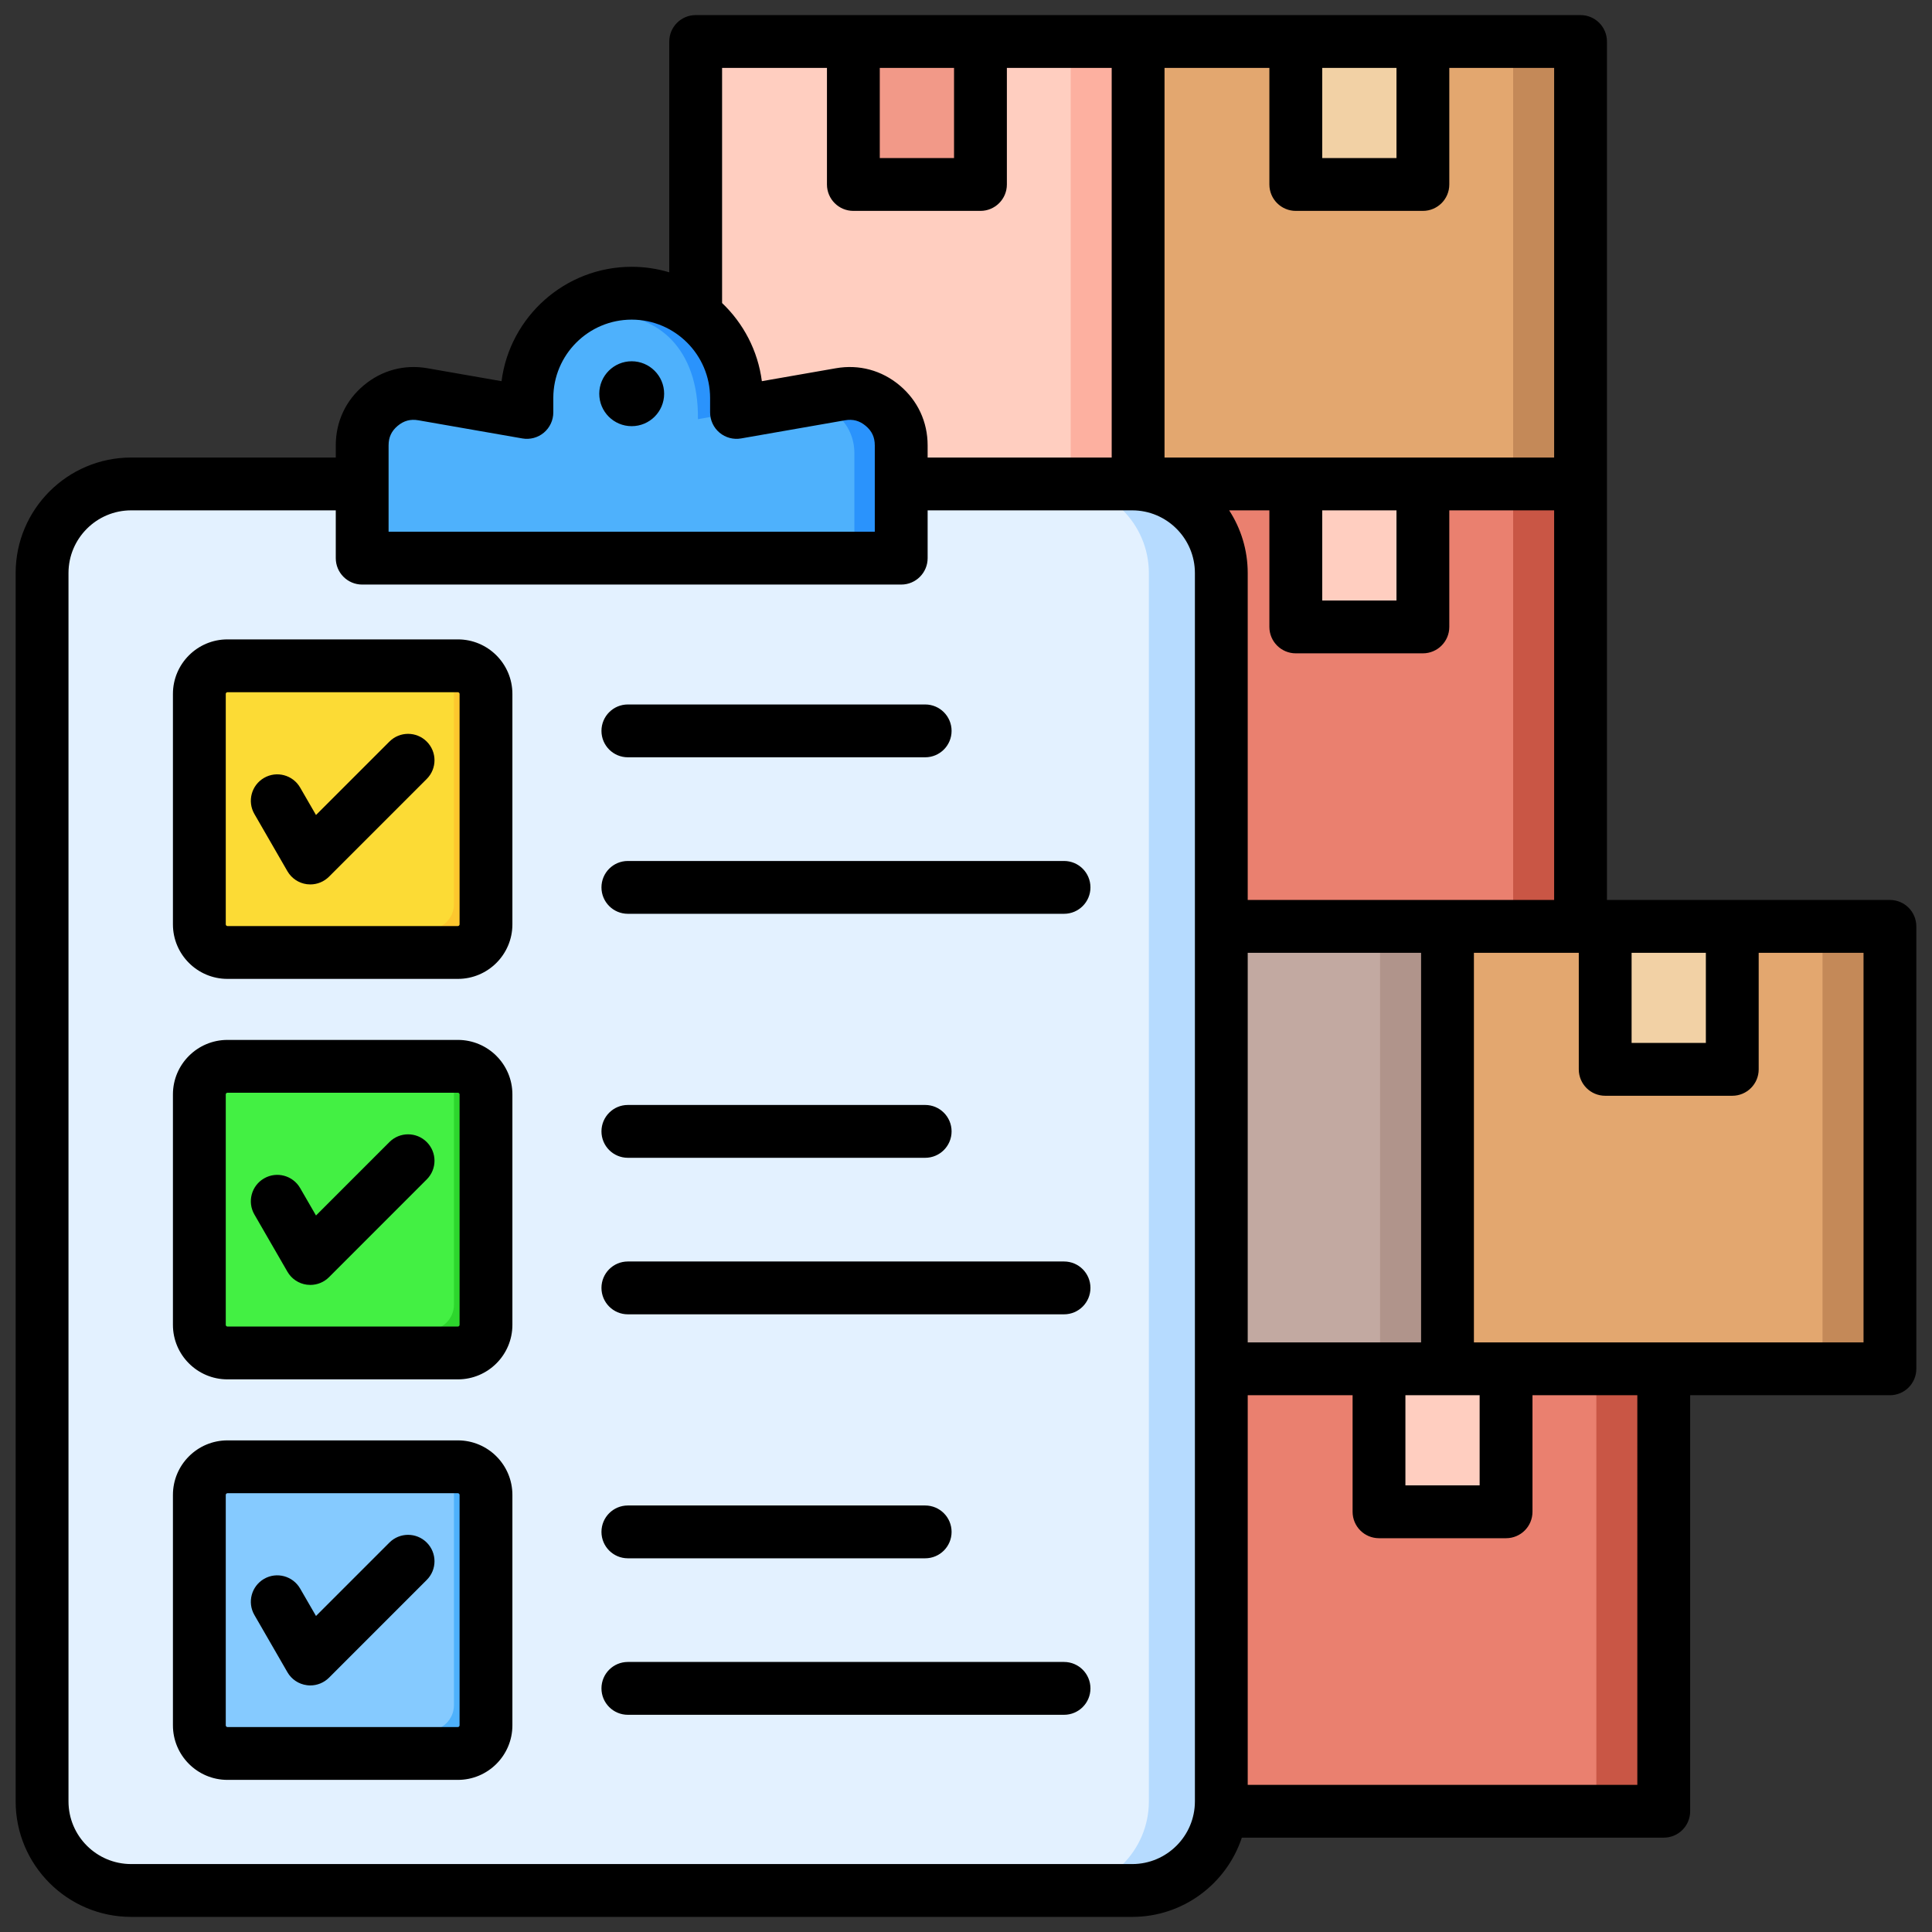
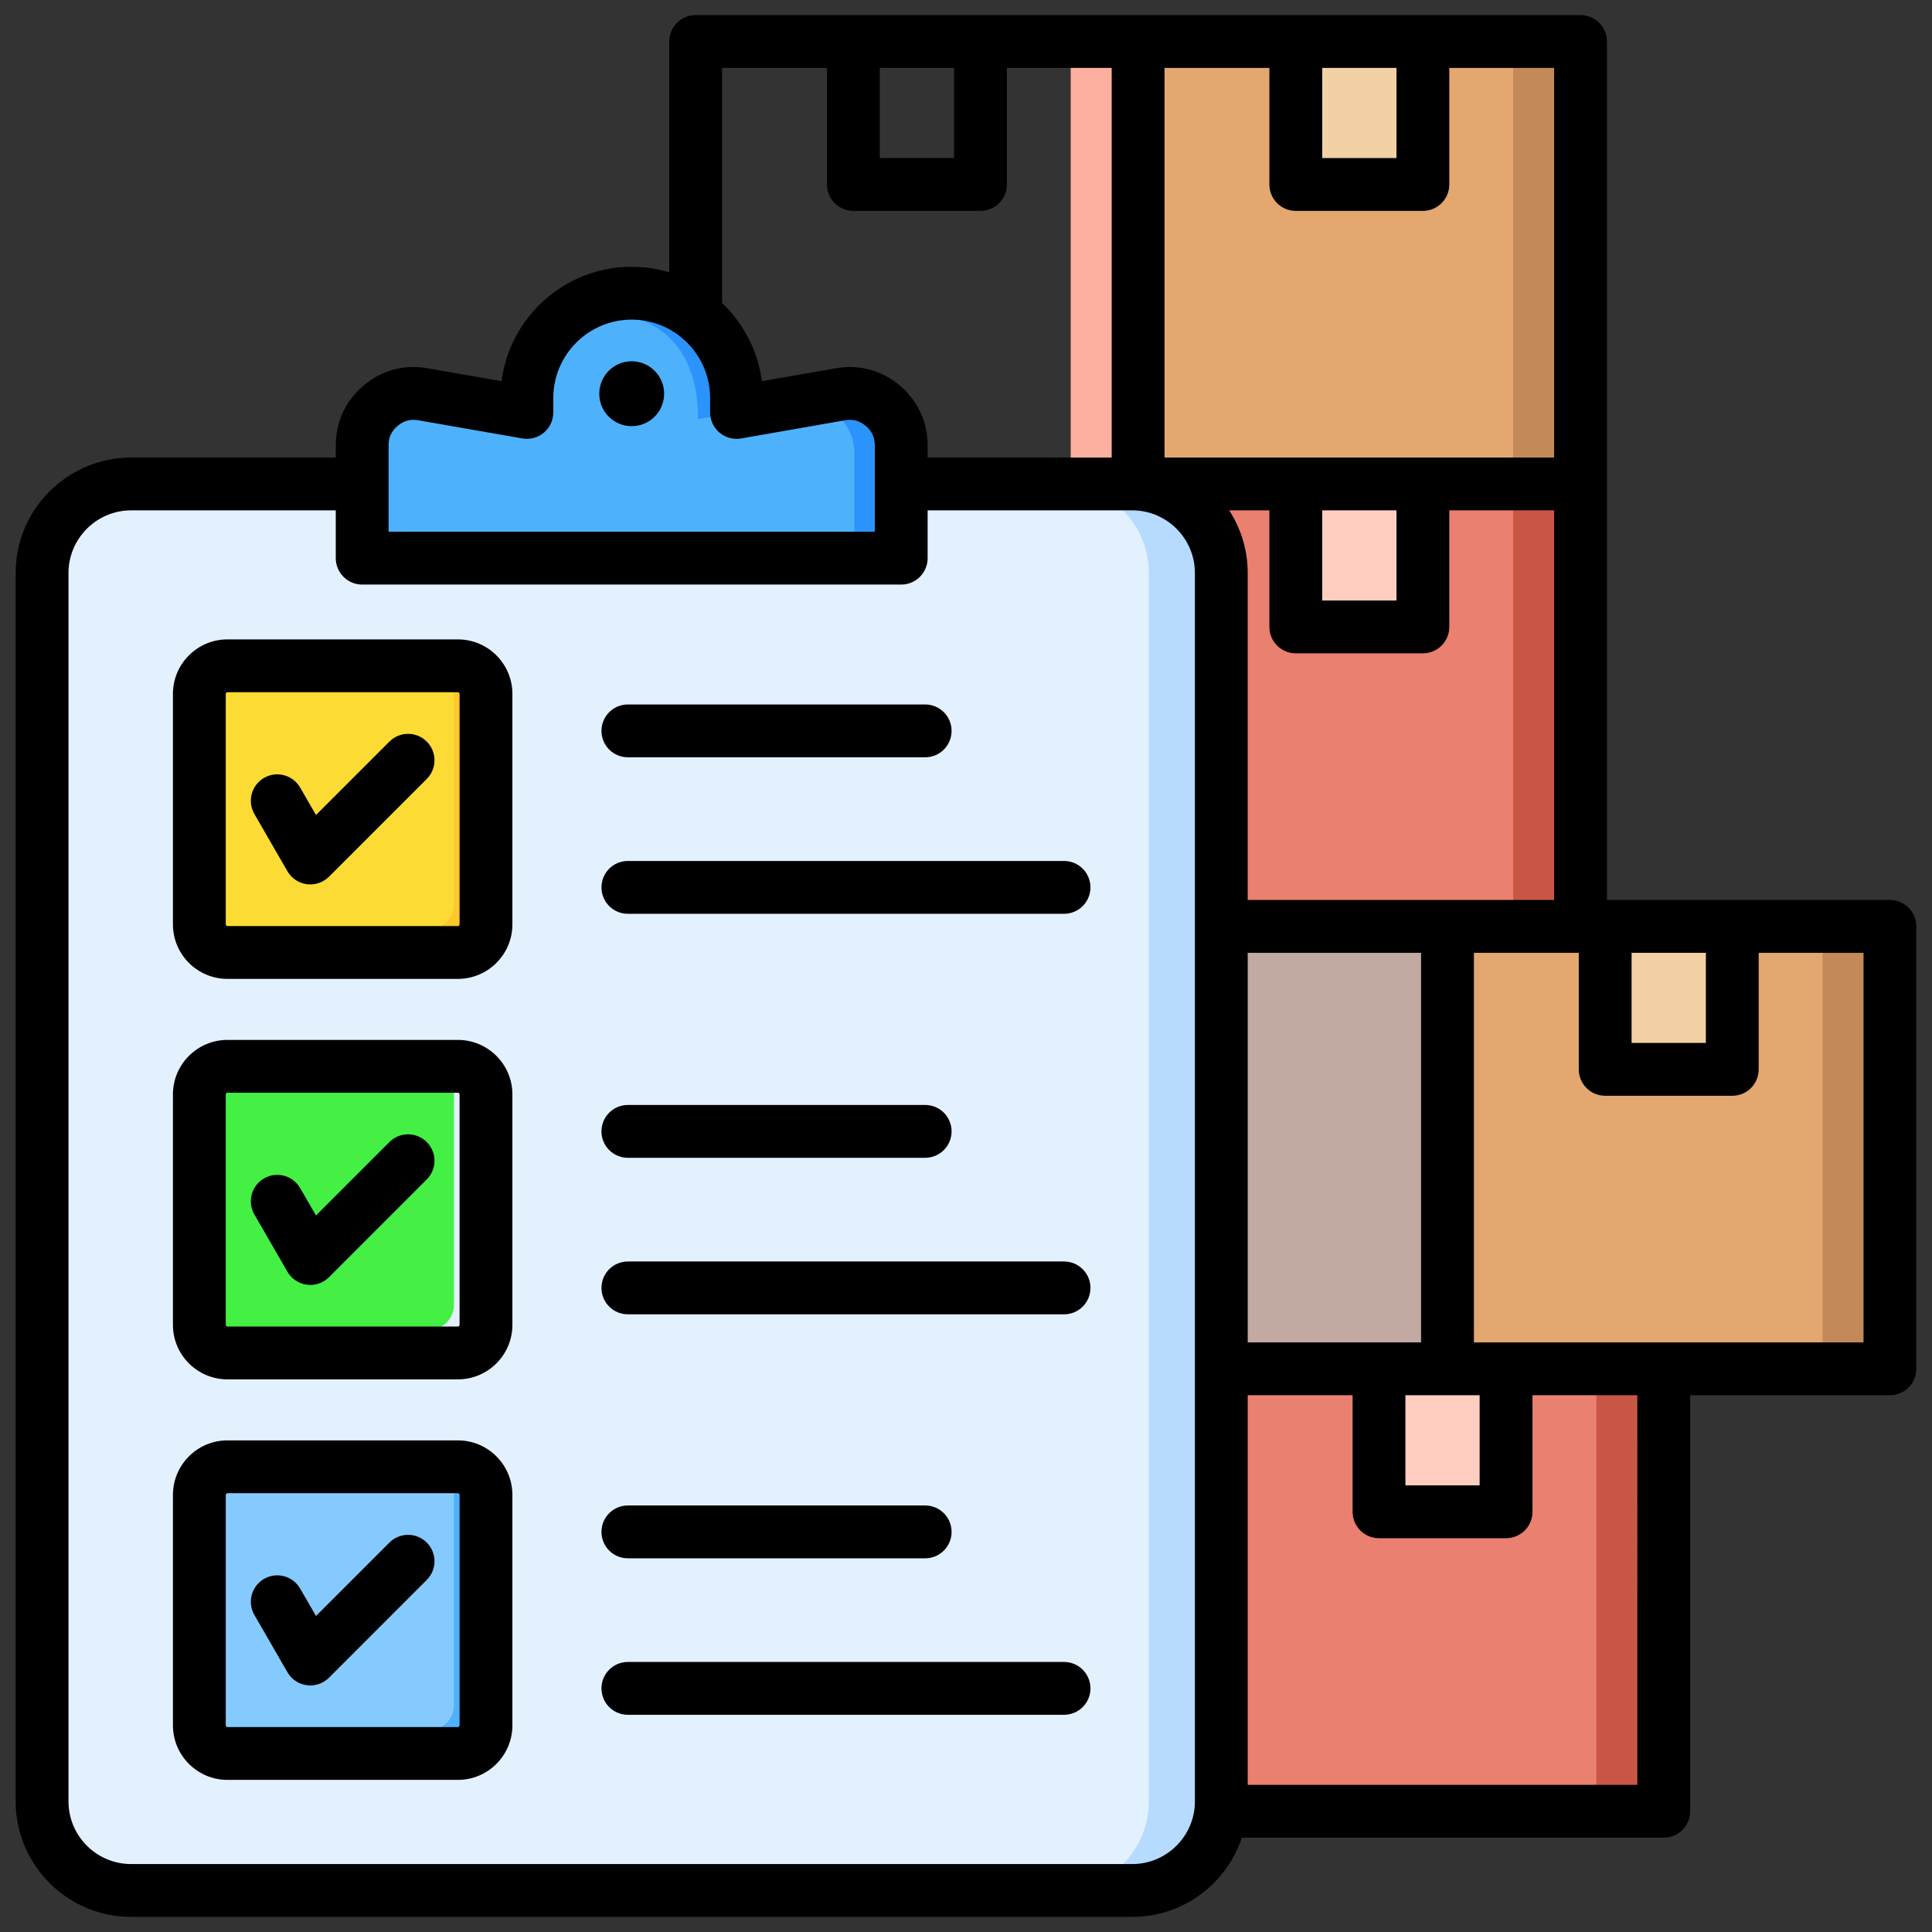
<svg xmlns="http://www.w3.org/2000/svg" id="Layer_1" viewBox="0 0 512 512" data-name="Layer 1">
  <rect x="0" y="0" width="512" height="512" fill="#333333" stroke="none" />
  <path d="m266.355 245.502h117.25v117.25h-117.25z" fill="#c2a9a1" />
-   <path d="m184.365 11.001h117.25v117.25h-117.25z" fill="#ffcec0" />
-   <path d="m226.151 11.001h33.678v37.887h-33.678z" fill="#f29988" />
  <path d="m323.662 362.752h117.25v117.25h-117.25z" fill="#ea806f" />
  <path d="m365.448 362.752h33.678v37.887h-33.678z" fill="#ffcec0" />
  <path d="m383.605 245.502h117.25v117.25h-117.25z" fill="#e3a76f" />
  <path d="m425.391 245.502h33.678v37.887h-33.678z" fill="#f2d1a5" />
  <path d="m301.615 128.251h117.25v117.25h-117.25z" fill="#ea806f" />
  <path d="m343.401 128.251h33.678v37.887h-33.678z" fill="#ffcec0" />
  <path d="m301.615 11.001h117.25v117.25h-117.25z" fill="#e3a76f" />
  <path d="m343.401 11.001h33.678v37.887h-33.678z" fill="#f2d1a5" />
  <path d="m482.989 245.502h17.866v117.25h-17.866z" fill="#c48958" />
-   <path d="m365.739 245.502h17.866v117.25h-17.866z" fill="#b0948b" />
  <path d="m423.046 362.752h17.866v117.25h-17.866z" fill="#c95645" />
  <path d="m400.999 128.251h17.866v117.25h-17.866z" fill="#c95645" />
-   <path d="m400.999 11.001h17.866v117.25h-17.866z" fill="#c48958" />
+   <path d="m400.999 11.001h17.866v117.25h-17.866" fill="#c48958" />
  <path d="m283.749 11.001h17.866v117.25h-17.866z" fill="#fdb0a0" />
  <path d="m323.662 151.865c0-13.006-10.608-23.614-23.614-23.614h-265.283c-13.006 0-23.614 10.608-23.614 23.614v325.522c0 13.005 10.608 23.614 23.614 23.614h265.283c13.006 0 23.614-10.608 23.614-23.614z" fill="#b6dbff" fill-rule="evenodd" />
  <path d="m280.848 128.251h-246.083c-13.006 0-23.614 10.608-23.614 23.614v325.522c0 13.005 10.608 23.614 23.614 23.614h246.083c13.006 0 23.614-10.608 23.614-23.614v-325.522c0-13.006-10.607-23.614-23.614-23.614z" fill="#e3f1ff" fill-rule="evenodd" />
  <rect fill="#fdc72e" height="75.968" rx="7.447" width="75.968" x="52.828" y="176.447" />
  <path d="m60.275 176.447h56.383c2.159 1.12 3.642 3.379 3.642 5.966v57.214c0 3.694-3.022 6.717-6.716 6.717h-55.089c-2.375 0-4.471-1.249-5.666-3.122v-59.328c0-4.096 3.351-7.447 7.447-7.447z" fill="#fcdb35" fill-rule="evenodd" />
-   <rect fill="#2dd62d" height="75.968" rx="7.447" width="75.968" x="52.828" y="282.583" />
  <rect fill="#4eb1fc" height="75.968" rx="7.447" width="75.968" x="52.828" y="388.719" />
  <g fill-rule="evenodd">
    <path d="m167.406 113.109c4.742 0 8.61-3.868 8.61-8.61s-3.868-8.61-8.61-8.61-8.61 3.868-8.61 8.61 3.868 8.61 8.61 8.61z" />
    <path d="m167.406 77.67c-15.357 0-27.806 12.449-27.806 27.806v3.819l-27.567-4.819c-4.143-.724-8 .313-11.22 3.02-3.22 2.706-4.907 6.327-4.907 10.533v29.924h143v-29.924c0-4.206-1.686-7.827-4.907-10.533-3.22-2.706-7.077-3.744-11.221-3.02l-27.567 4.819v-3.819c0-15.357-12.449-27.806-27.806-27.806z" fill="#2a93fc" />
    <path d="m139.6 105.476v3.819l-27.566-4.819c-4.143-.725-8.001.314-11.221 3.019-3.22 2.706-4.907 6.327-4.907 10.533v29.924h130.518s0-27.741 0-27.741c0-4.207-1.686-7.827-4.906-10.533s-7.078-3.743-11.221-3.02l-15.084 2.637-6.724 1.175-3.528.616c.436-38.393-45.36-33.102-45.36-5.611z" fill="#4eb1fc" />
    <path d="m60.275 282.583h56.383c2.159 1.12 3.642 3.379 3.642 5.966v57.214c0 3.694-3.022 6.717-6.716 6.717h-55.089c-2.375 0-4.471-1.249-5.666-3.122v-59.328c0-4.096 3.351-7.447 7.447-7.447z" fill="#43f043" />
    <path d="m60.275 388.72h56.383c2.159 1.12 3.642 3.379 3.642 5.966v57.214c0 3.694-3.022 6.717-6.716 6.717h-55.089c-2.375 0-4.471-1.249-5.666-3.122v-59.328c0-4.096 3.351-7.447 7.447-7.447z" fill="#85caff" />
    <path d="m159.394 405.968c0-3.871 3.128-6.999 6.999-6.999h78.788c3.87 0 6.999 3.128 6.999 6.999s-3.128 6.999-6.999 6.999h-78.788c-3.87 0-6.999-3.138-6.999-6.999zm129.587 41.471c0 3.871-3.128 6.999-6.999 6.999h-115.589c-3.87 0-6.999-3.128-6.999-6.999s3.128-7.003 6.999-7.003h115.589c3.87 0 6.999 3.143 6.999 7.003zm-129.587-147.614c0-3.856 3.128-6.999 6.999-6.999h78.788c3.87 0 6.999 3.143 6.999 6.999 0 3.875-3.128 7.004-6.999 7.004h-78.788c-3.87 0-6.999-3.128-6.999-7.004zm129.587 41.481c0 3.861-3.128 7.003-6.999 7.003h-115.589c-3.87 0-6.999-3.142-6.999-7.003s3.128-6.999 6.999-6.999h115.589c3.87 0 6.999 3.133 6.999 6.999zm-175.888 67.49c2.738 2.743 2.738 7.172 0 9.9l-25.903 25.913c-1.33 1.316-3.109 2.049-4.95 2.049-.308 0-.607-.019-.916-.063-2.164-.28-4.063-1.547-5.153-3.437l-8.758-15.174c-1.933-3.345-.781-7.625 2.569-9.568 3.34-1.928 7.62-.781 9.558 2.569l4.203 7.269 19.459-19.458c2.728-2.728 7.157-2.728 9.891 0zm0-106.137c2.738 2.738 2.738 7.167 0 9.896l-25.903 25.912c-1.33 1.33-3.109 2.049-4.95 2.049-.308 0-.607-.019-.916-.058-2.164-.279-4.063-1.552-5.153-3.442l-8.758-15.169c-1.933-3.35-.781-7.63 2.569-9.558 3.34-1.933 7.62-.79 9.558 2.559l4.203 7.269 19.459-19.459c2.728-2.733 7.157-2.733 9.891 0zm8.7 154.579v-61.07c0-.231-.212-.448-.443-.448h-61.08c-.232 0-.439.217-.439.448v61.07c0 .226.207.448.439.448h61.079c.231 0 .443-.222.443-.448zm-.443-75.521h-61.08c-7.958 0-14.441 6.478-14.441 14.45v61.07c0 7.967 6.483 14.45 14.441 14.45h61.079c7.963 0 14.441-6.483 14.441-14.45v-61.07c0-7.972-6.478-14.45-14.441-14.45zm.443-30.612v-61.08c0-.226-.212-.439-.443-.439h-61.08c-.232 0-.439.212-.439.439v61.08c0 .231.207.443.439.443h61.079c.231 0 .443-.212.443-.443zm-.443-75.516h-61.08c-7.958 0-14.441 6.478-14.441 14.436v61.08c0 7.962 6.483 14.441 14.441 14.441h61.079c7.963 0 14.441-6.478 14.441-14.441v-61.08c0-7.958-6.478-14.436-14.441-14.436zm-8.257-79.063c2.738 2.733 2.738 7.163 0 9.9l-25.903 25.907c-1.33 1.321-3.109 2.049-4.95 2.049-.308 0-.607-.019-.916-.058-2.164-.284-4.063-1.557-5.153-3.441l-8.758-15.173c-1.933-3.345-.781-7.63 2.569-9.563 3.34-1.933 7.62-.786 9.558 2.564l4.203 7.273 19.459-19.458c2.728-2.733 7.157-2.733 9.891 0zm8.7 48.441v-61.075c0-.231-.212-.448-.443-.448h-61.08c-.232 0-.439.217-.439.448v61.075c0 .231.207.448.439.448h61.079c.231 0 .443-.217.443-.448zm-.443-75.52h-61.08c-7.958 0-14.441 6.478-14.441 14.446v61.075c0 7.968 6.483 14.446 14.441 14.446h61.079c7.963 0 14.441-6.478 14.441-14.446v-61.075c0-7.968-6.478-14.446-14.441-14.446zm38.044 24.245c0-3.866 3.128-6.999 6.999-6.999h78.788c3.87 0 6.999 3.133 6.999 6.999s-3.128 6.999-6.999 6.999h-78.788c-3.87 0-6.999-3.133-6.999-6.999zm129.587 41.476c0 3.866-3.128 6.999-6.999 6.999h-115.589c-3.87 0-6.999-3.133-6.999-6.999s3.128-6.999 6.999-6.999h115.589c3.87 0 6.999 3.133 6.999 6.999zm-112.977-130.828c0 4.753-3.851 8.599-8.604 8.599s-8.589-3.847-8.589-8.599 3.851-8.599 8.589-8.599 8.604 3.851 8.604 8.599zm317.848 251.409h-103.25v-103.245h27.792v30.887c0 3.87 3.128 6.999 6.999 6.999h33.678c3.861 0 6.999-3.128 6.999-6.999v-30.887h27.783v103.245zm-59.942 117.252h-103.25v-103.25h27.792v30.887c0 3.87 3.128 7.003 6.999 7.003h33.668c3.875 0 7.004-3.133 7.004-7.003v-30.887h27.787zm-117.247 4.386v-325.522c0-9.158-7.452-16.615-16.61-16.615h-54.22v12.667c0 3.866-3.128 6.999-6.999 6.999h-142.852c-3.87 0-6.998-3.133-6.998-6.999v-12.667h-54.222c-9.163 0-16.61 7.457-16.61 16.615v325.522c0 9.163 7.447 16.61 16.61 16.61h265.291c9.158 0 16.61-7.447 16.61-16.61zm-213.683-359.363v22.895h128.85v-22.895c0-2.14-.757-3.784-2.4-5.162-1.648-1.379-3.398-1.846-5.5-1.48l-27.537 4.81c-2.039.357-4.131-.207-5.711-1.533-1.581-1.33-2.497-3.292-2.497-5.36v-3.818c0-11.452-9.322-20.774-20.784-20.774s-20.769 9.322-20.769 20.774v3.818c0 2.067-.921 4.029-2.497 5.36-1.581 1.33-3.673 1.89-5.712 1.533l-27.542-4.81c-2.106-.366-3.861.101-5.5 1.48-1.639 1.378-2.4 3.022-2.4 5.162zm88.381-100.026h27.792v30.892c0 3.866 3.128 6.999 6.999 6.999h33.678c3.861 0 7.003-3.133 7.003-6.999v-30.892h27.778v103.255h-48.779v-3.23c0-6.232-2.632-11.872-7.399-15.877-4.772-4.015-10.782-5.63-16.914-4.555l-19.617 3.427c-1.051-8.107-4.902-15.342-10.541-20.712zm41.79 0v23.893h19.68v-23.893zm117.252 0h19.68v23.893h-19.68zm61.46 103.255v-103.255h-27.783v30.892c0 3.866-3.138 6.999-6.999 6.999h-33.682c-3.866 0-6.999-3.133-6.999-6.999v-30.892h-27.787v103.255zm20.528 131.249v23.888h19.68v-23.888zm-81.989-117.252h19.68v23.888h-19.68zm-19.743 103.25h81.203v-103.25h-27.783v30.887c0 3.866-3.138 7.004-6.999 7.004h-33.682c-3.866 0-6.999-3.138-6.999-7.004v-30.887h-10.657c3.109 4.791 4.916 10.493 4.916 16.615v86.635zm0 117.247v-103.245h45.944v103.245zm41.79 14.002v23.888h19.67v-23.888zm128.401-131.249h-74.99v-227.496c0-3.866-3.128-7.003-6.999-7.003h-234.499c-3.861 0-6.998 3.138-6.998 7.003v61.162c-3.152-.945-6.502-1.461-9.963-1.461-17.661 0-32.289 13.236-34.487 30.313l-19.622-3.427c-6.141-1.075-12.137.54-16.909 4.55-4.781 4.01-7.399 9.65-7.399 15.882v3.23h-54.222c-16.88 0-30.612 13.732-30.612 30.612v325.522c0 16.88 13.732 30.612 30.612 30.612h265.291c13.52 0 25.011-8.811 29.05-21.001h111.811c3.87 0 6.999-3.128 6.999-6.998v-110.249h52.938c3.87 0 6.999-3.133 6.999-7.003v-117.243c0-3.866-3.128-7.003-6.999-7.003z" />
  </g>
</svg>